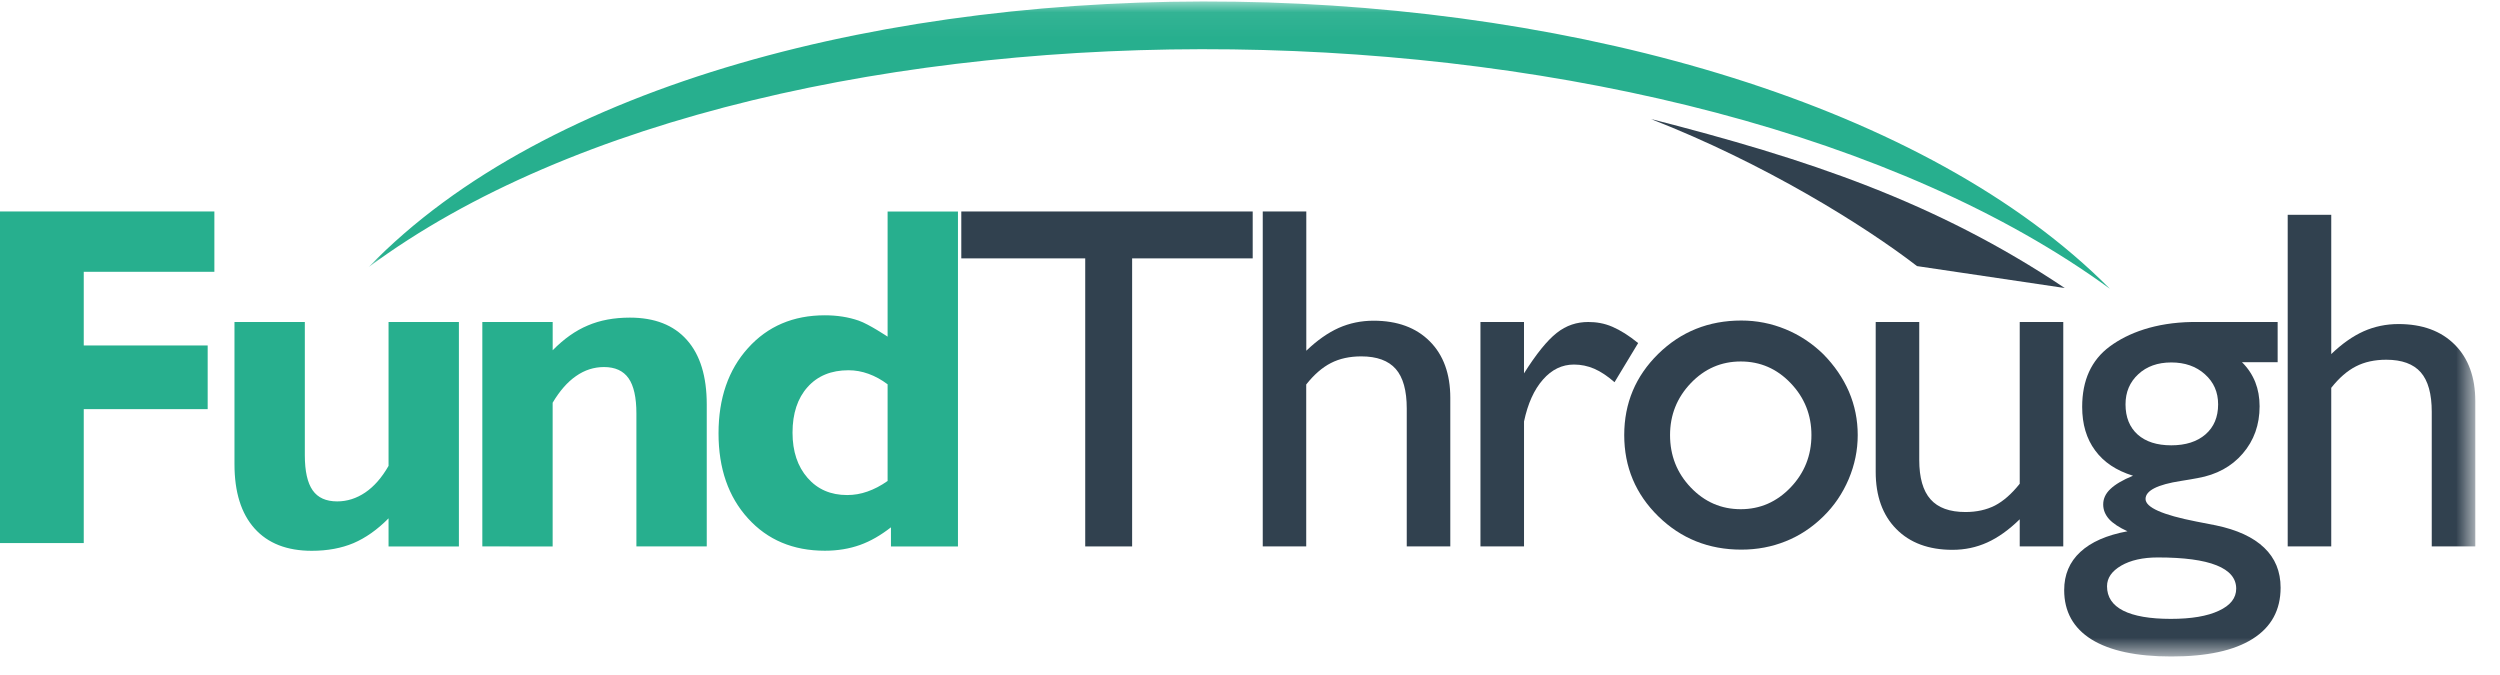
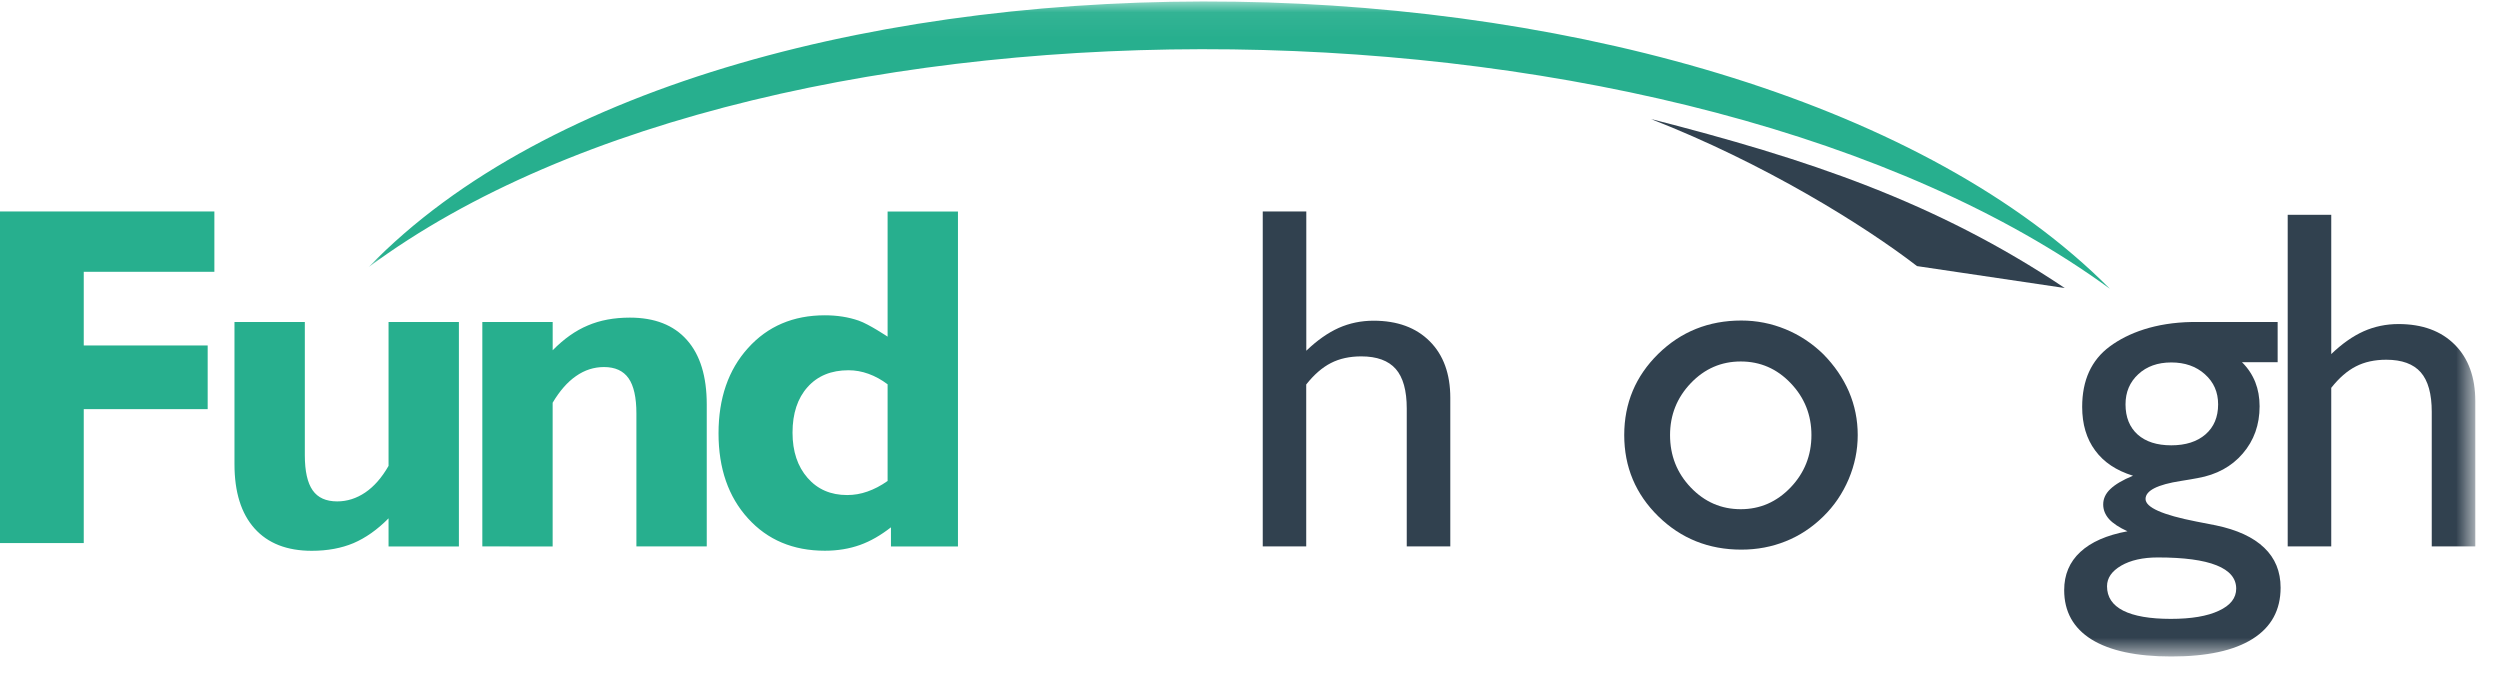
<svg xmlns="http://www.w3.org/2000/svg" viewBox="0 0 100 27">
  <mask id="a" fill="#fff">
    <path d="m.011.06h84.256v26.2h-84.256z" fill="#fff" fill-rule="evenodd" />
  </mask>
  <g fill="none" fill-rule="evenodd">
    <path d="m0 21.723v-13.264h8.575v2.412h-5.225v2.948h4.957v2.546h-4.957v5.359zm35.504-2.483v-3.868c-.247-.185-.501-.325-.764-.419-.26-.094-.526-.143-.8-.143-.692 0-1.238.225-1.637.673-.4.445-.602 1.056-.602 1.823 0 .751.202 1.352.602 1.81.4.459.926.686 1.582.686.279 0 .549-.046.812-.14.263-.091.533-.23.806-.422zm.134 1.853c-.41.318-.81.552-1.236.705-.426.152-.894.231-1.407.231-1.27 0-2.295-.432-3.077-1.296-.783-.861-1.177-1.996-1.177-3.399 0-1.401.393-2.542 1.18-3.412.787-.874 1.81-1.31 3.074-1.31.494 0 .946.072 1.355.214.41.143 1.154.64 1.154.64v-5.006h2.814v13.398h-2.68zm-16.345.764v-8.977h2.814v1.131c.447-.456.913-.786 1.405-.992.489-.21 1.05-.314 1.682-.314.991 0 1.754.297 2.283.895.529.595.793 1.454.793 2.579v5.677h-2.814v-5.319c0-.64-.106-1.111-.314-1.407-.211-.299-.538-.448-.984-.448-.4 0-.773.12-1.117.361-.347.24-.657.598-.935 1.066v5.749zm-3.751-1.124c-.45.456-.919.785-1.402.992-.483.203-1.04.307-1.67.307-.991 0-1.754-.297-2.289-.895-.535-.598-.802-1.455-.802-2.572v-5.684h2.814v5.326c0 .643.106 1.111.314 1.407.208.296.535.442.981.442.396 0 .773-.12 1.123-.357.35-.237.661-.592.931-1.063v-5.755h2.814v8.977h-2.814z" fill="#27af8e" />
    <g fill="#31414f">
-       <path d="m43.409 21.857v-11.522h-4.957v-1.876h11.656v1.876h-4.823v11.522z" />
      <path d="m50.51 21.857v-13.398h1.742v5.57c.435-.418.867-.719 1.298-.913.432-.191.896-.288 1.392-.288.951 0 1.701.275 2.249.825.547.547.821 1.305.821 2.262v5.941h-1.742v-5.515c0-.718-.145-1.245-.44-1.583-.294-.334-.754-.503-1.379-.503-.463 0-.868.088-1.214.266-.35.179-.677.465-.988.858v6.478z" />
-       <path d="m59.218 21.857v-8.977h1.742v2.055c.487-.772.922-1.314 1.309-1.618.387-.307.809-.437 1.261-.437.316 0 .635.049.961.189.326.141.671.356 1.035.654l-.945 1.565c-.283-.248-.555-.428-.812-.539-.258-.111-.529-.167-.812-.167-.474 0-.887.2-1.238.601-.355.402-.607.961-.758 1.676v4.997z" />
      <path d="m66.802 17.404c0 .819.277 1.518.829 2.096.553.578 1.219.868 1.999.868.773 0 1.439-.29 1.995-.871.555-.582.832-1.281.832-2.093 0-.806-.276-1.498-.829-2.077-.552-.579-1.218-.868-1.998-.868-.78 0-1.446.289-1.999.868-.552.579-.829 1.271-.829 2.077zm-1.833 0c0-1.277.455-2.359 1.362-3.25.906-.887 2.014-1.333 3.321-1.333.618 0 1.206.117 1.768.348.562.231 1.063.562 1.508.994.452.459.793.958 1.03 1.504.234.55.351 1.125.351 1.736 0 .604-.12 1.19-.361 1.761-.244.572-.581 1.072-1.02 1.499-.445.435-.943.766-1.498.987-.556.224-1.147.335-1.778.335-1.306 0-2.415-.445-3.321-1.333-.907-.89-1.362-1.972-1.362-3.25z" />
-       <path d="m80.789 20.771c-.435.425-.867.733-1.299.928-.432.196-.896.294-1.391.294-.951 0-1.701-.278-2.249-.834-.547-.555-.822-1.317-.822-2.284v-5.996h1.742v5.519c0 .708.149 1.235.45 1.573.301.341.767.51 1.398.51.45 0 .841-.088 1.181-.26.336-.176.667-.465.99-.871v-6.471h1.742v8.977h-1.742z" />
    </g>
    <g transform="translate(14.738)">
      <path d="m69.543 23.451c0 .429.214.754.647.975.432.218 1.066.329 1.904.329.819 0 1.459-.107 1.921-.325.465-.214.695-.51.695-.884 0-.413-.263-.725-.786-.933-.524-.211-1.307-.315-2.353-.315-.598 0-1.085.111-1.462.328-.377.221-.566.494-.566.825zm1.036-4.423c-.663-.205-1.167-.539-1.511-1.01-.347-.468-.519-1.05-.519-1.742 0-1.066.367-1.872 1.105-2.418.738-.546 1.829-.953 3.279-.978h3.435v1.608h-1.427c.241.236.419.512.533.8.114.29.172.611.172.965 0 .738-.225 1.368-.673 1.888-.445.52-1.049.849-1.803.982-.166.033-.387.069-.666.114-.946.146-1.42.387-1.42.721 0 .339.676.638 2.028.903.331.065.592.114.783.153.852.178 1.495.474 1.934.894.439.419.657.952.657 1.599 0 .896-.374 1.579-1.118 2.047-.747.472-1.832.706-3.253.706-1.391 0-2.454-.228-3.188-.68-.731-.455-1.098-1.115-1.098-1.976 0-.617.214-1.125.644-1.524.429-.399 1.059-.676 1.888-.829-.335-.153-.581-.315-.737-.487-.156-.176-.234-.371-.234-.585 0-.231.094-.436.286-.617.192-.185.495-.364.907-.533zm1.534-4.53c-.54 0-.982.156-1.32.471-.341.315-.51.715-.51 1.206 0 .514.163.916.484 1.206.325.289.774.432 1.346.432.575 0 1.033-.146 1.371-.439.335-.292.503-.692.503-1.199 0-.491-.175-.89-.53-1.206-.35-.315-.799-.471-1.345-.471z" fill="#31414f" mask="url(#a)" />
      <path d="m76.77 21.857v-13.264h1.742v5.57c.435-.418.867-.719 1.299-.913.432-.191.896-.288 1.392-.288.951 0 1.702.275 2.25.825.547.547.821 1.305.821 2.262v5.807h-1.742v-5.381c0-.718-.145-1.245-.44-1.583-.294-.334-.754-.503-1.379-.503-.463 0-.868.088-1.214.266-.35.179-.677.465-.987.858v6.344z" fill="#31414f" mask="url(#a)" />
      <path d="m69.658 11.552c-16.943-12.376-53.441-12.871-69.647-.872 14.21-14.692 55.002-13.898 69.647.872" fill="#27af8e" mask="url(#a)" />
    </g>
    <path d="m66.029 4.758c6.234 1.595 11.39 3.301 16.561 6.763l-5.909-.877c-2.107-1.624-6.116-4.119-10.652-5.886" fill="#31414f" />
  </g>
</svg>